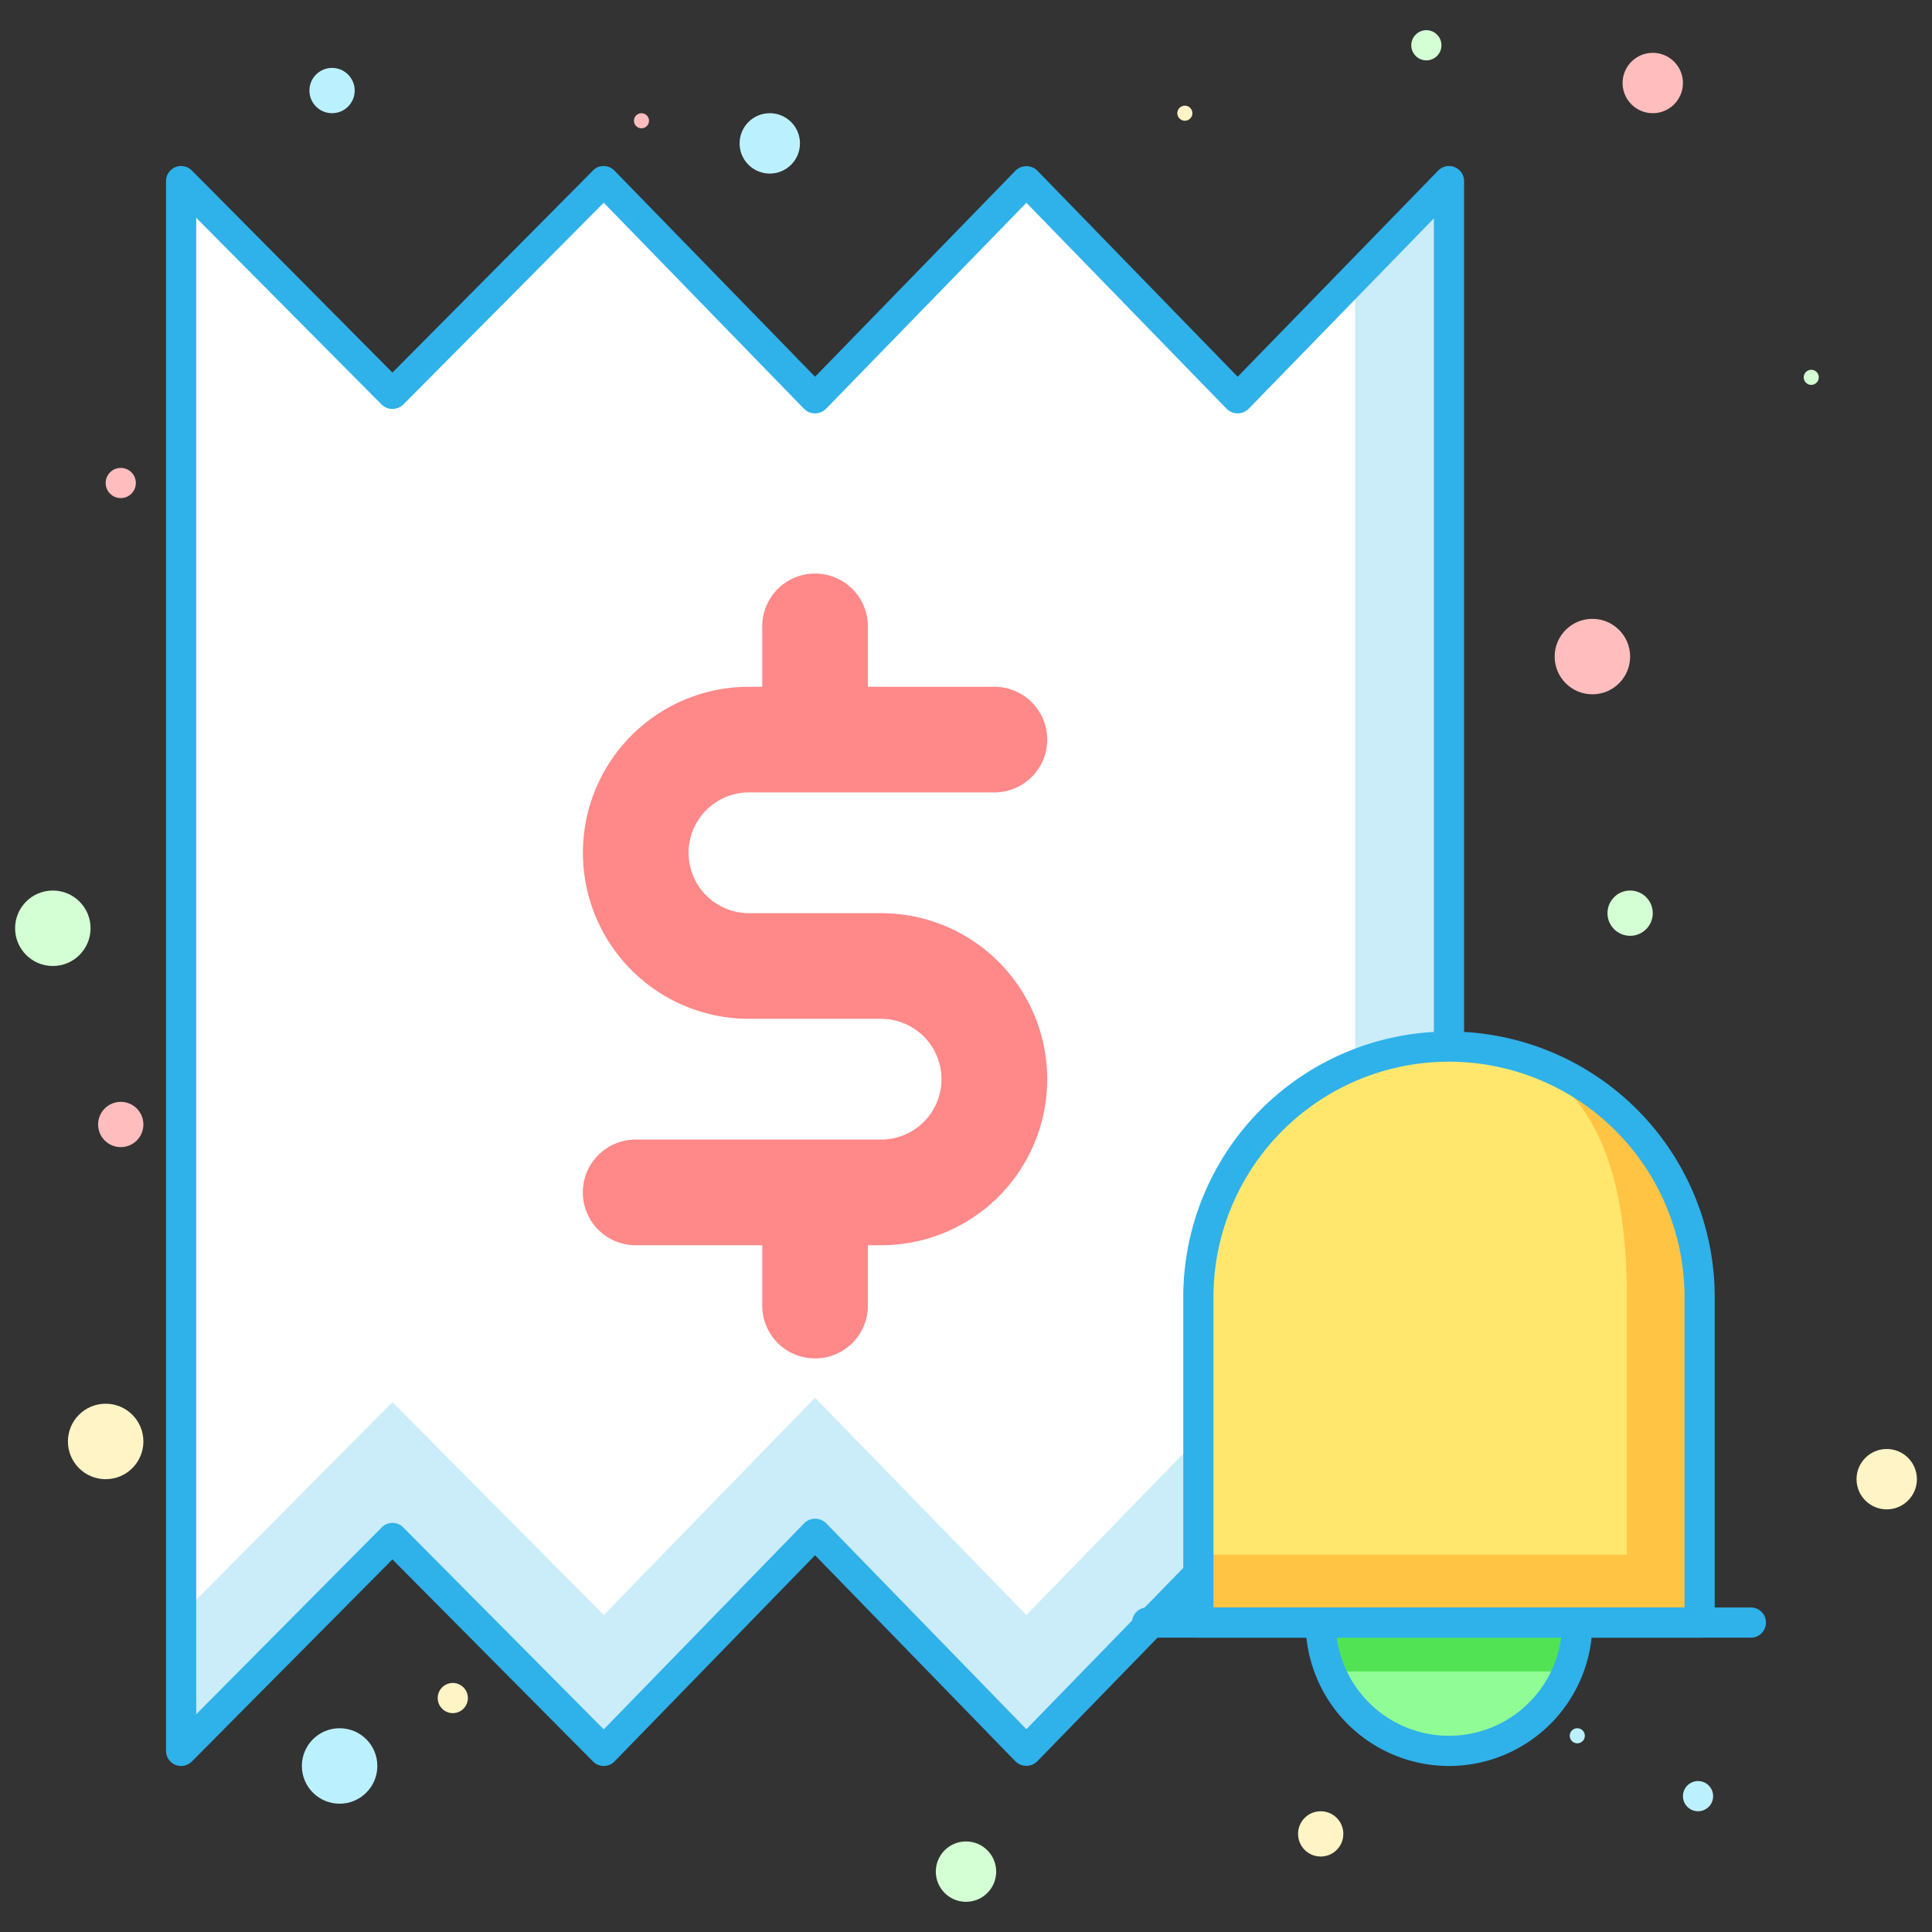
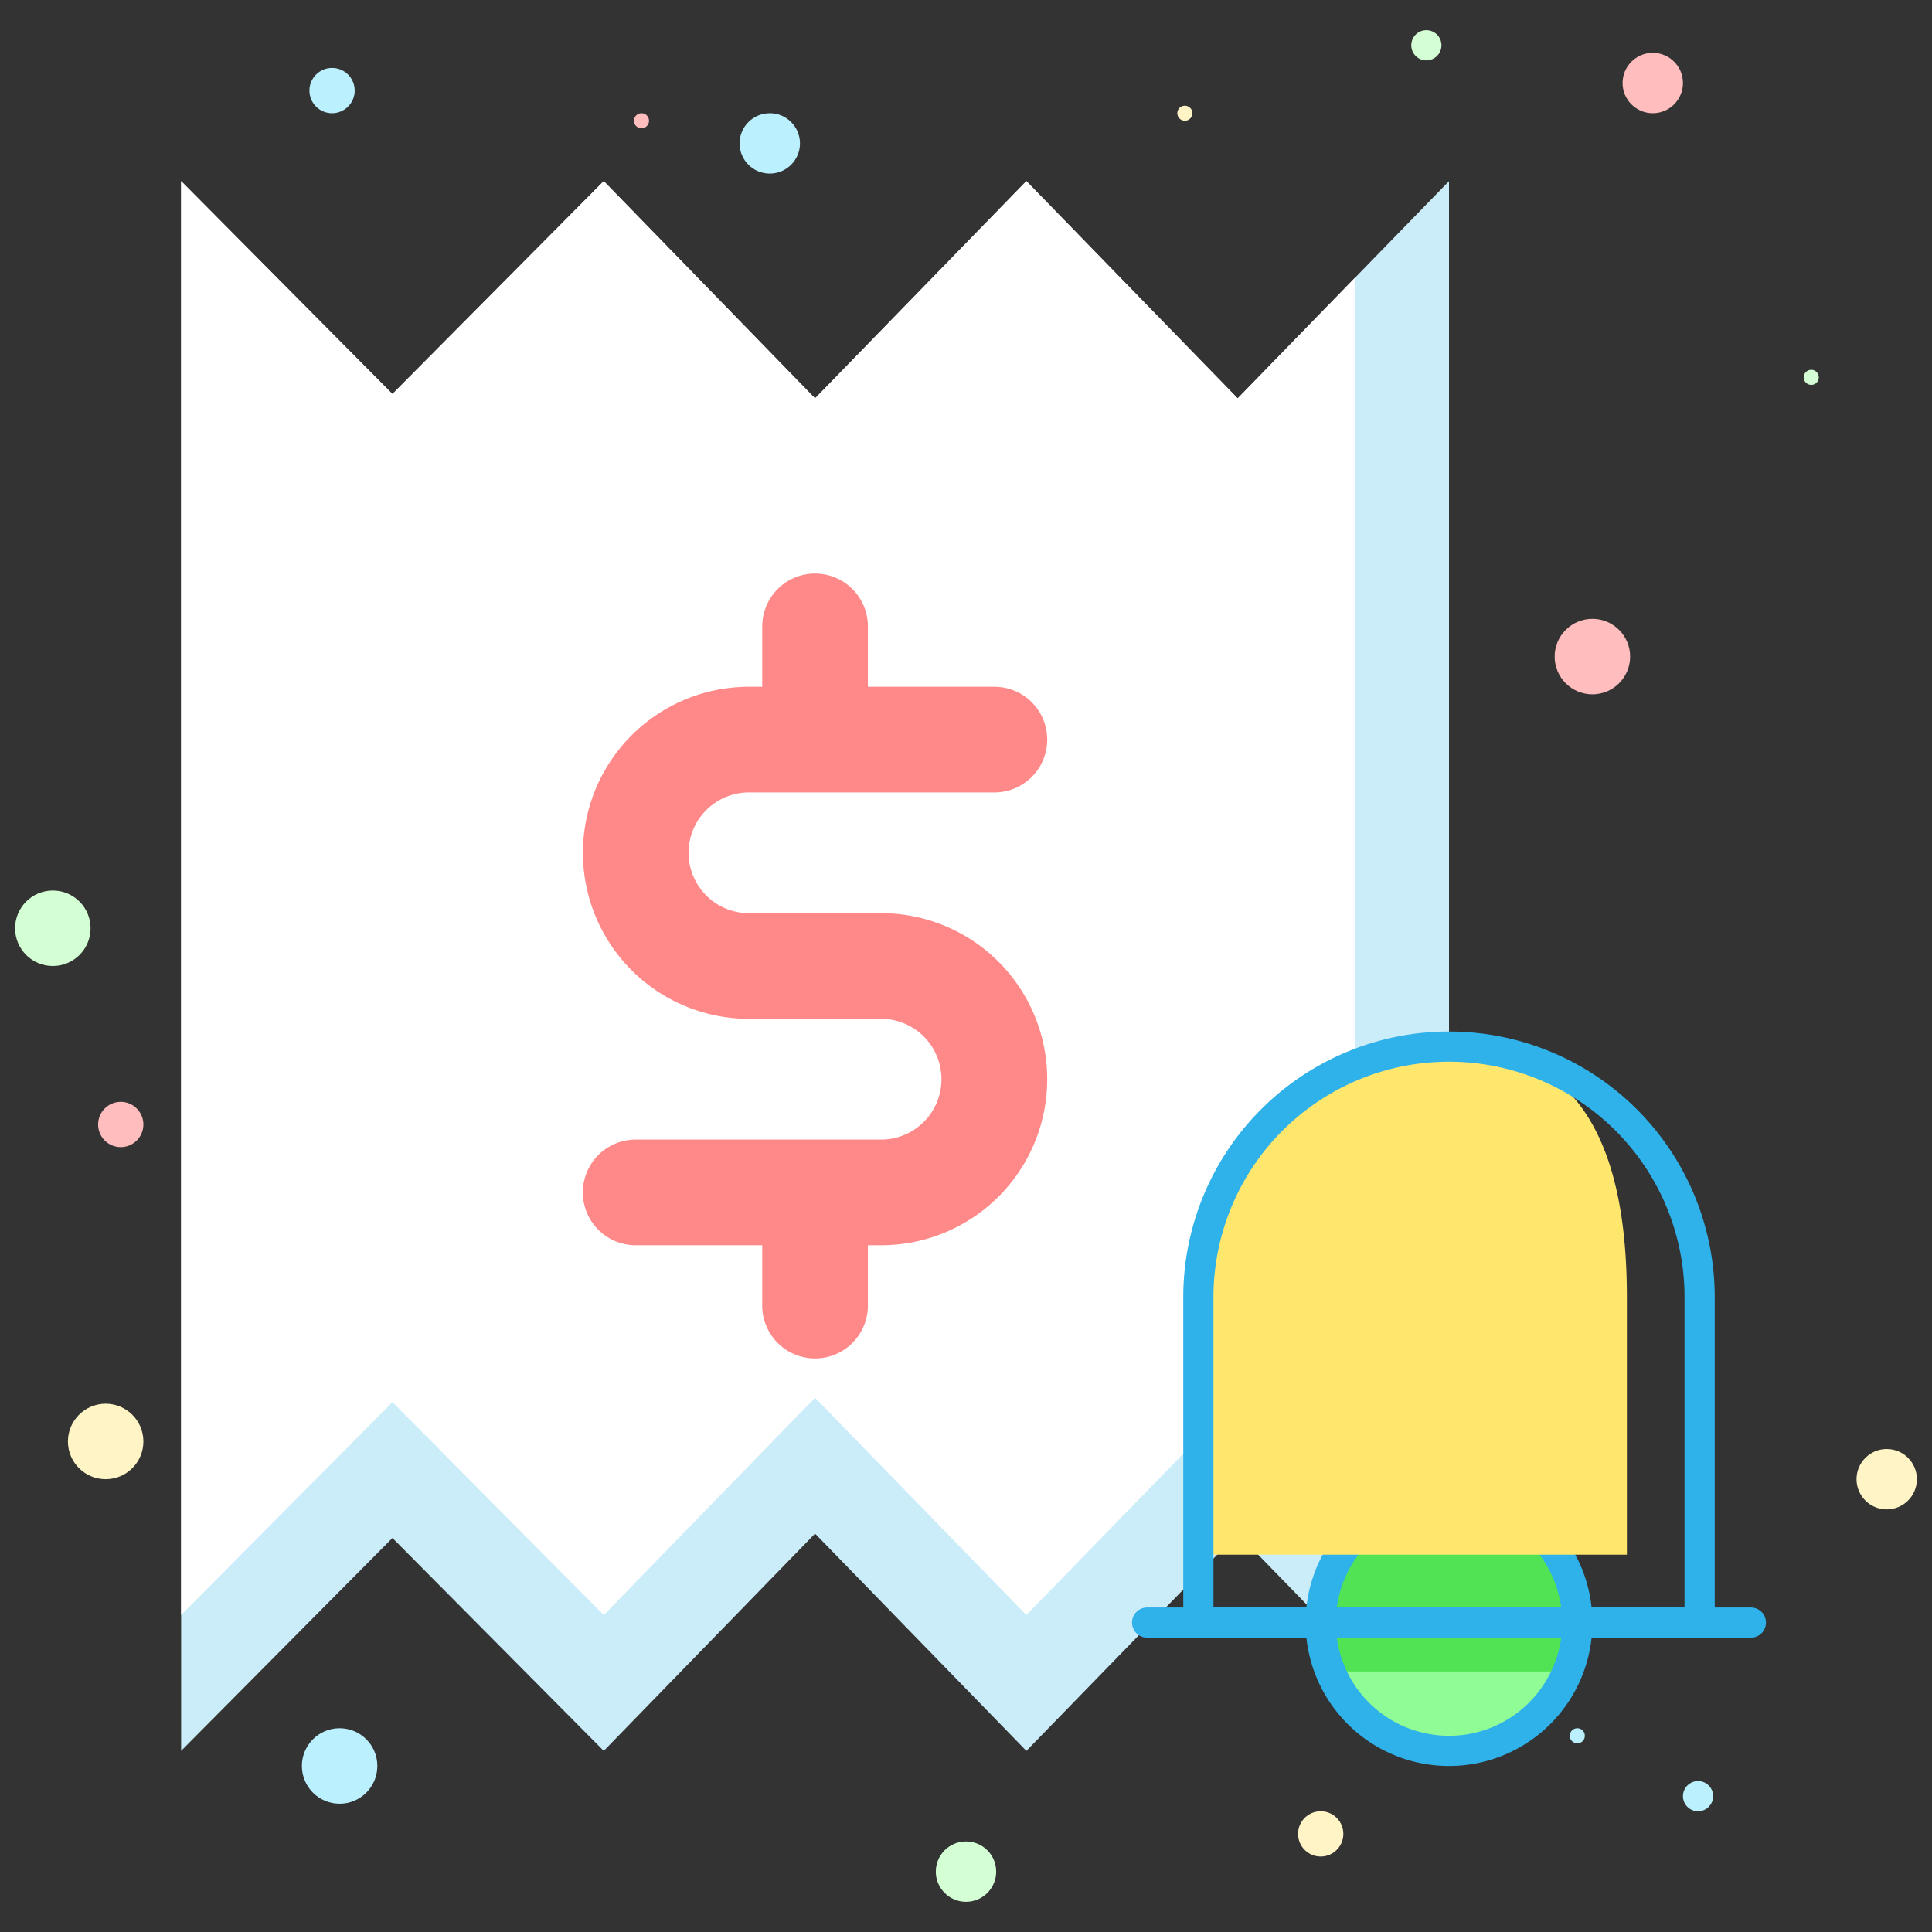
<svg xmlns="http://www.w3.org/2000/svg" width="800px" height="800px" viewBox="0 0 256 256">
  <rect x="0" y="0" width="256" height="256" fill="#333333" stroke="none" />
  <defs>
    <style>.cls-1{fill:#cbecf9;}.cls-2{fill:#ffffff;}.cls-3{fill:#2fb1ea;}.cls-4{fill:#f88;}.cls-5{fill:#52e355;}.cls-6{fill:#90fc95;}.cls-7{fill:#ffc444;}.cls-8{fill:#ffe76e;}.cls-9{fill:#d4ffd4;}.cls-10{fill:#ffbdbd;}.cls-11{fill:#bbf1ff;}.cls-12{fill:#fff4c5;}</style>
  </defs>
  <title>business economic finance interprise company invoice</title>
  <g id="Layer_2" data-name="Layer 2">
    <path class="cls-1" d="M164,52.79,136,24,108,52.79,80,24,52,52.21,24,24V232l28-28.21L80,232l28-28.79L136,232l28-28.79L192,232V24Z" />
    <polygon class="cls-2" points="179.57 36.78 164 52.79 136 24 108 52.79 80 24 52 52.21 24 24 24 214 52 185.79 80 214 108 185.21 136 214 164 185.21 179.57 201.22 179.57 36.78" />
-     <path class="cls-3" d="M192,234a2,2,0,0,1-1.43-.61L164,206.08,137.43,233.4a2.06,2.06,0,0,1-2.87,0L108,206.08,81.43,233.4A2,2,0,0,1,80,234h0a2,2,0,0,1-1.42-.59L52,206.63,25.42,233.41A2,2,0,0,1,22,232V24a2,2,0,0,1,3.42-1.41L52,49.37,78.58,22.59A1.85,1.85,0,0,1,80,22a2,2,0,0,1,1.42.61L108,49.92l26.57-27.32a2.06,2.06,0,0,1,2.87,0L164,49.92l26.57-27.32A2,2,0,0,1,194,24V232a2,2,0,0,1-2,2ZM52,201.79a2,2,0,0,1,1.42.59L80,229.15l26.58-27.33a2.06,2.06,0,0,1,2.87,0L136,229.13l26.57-27.32a2.06,2.06,0,0,1,2.87,0L190,227.08V28.93L165.43,54.19a2.06,2.06,0,0,1-2.87,0L136,26.87,109.43,54.19a2.06,2.06,0,0,1-2.87,0L80,26.86,53.42,53.62a2.06,2.06,0,0,1-2.84,0L26,28.86V227.15l24.58-24.76A2,2,0,0,1,52,201.79Z" />
    <path class="cls-4" d="M116.76,121H99.24a8,8,0,1,1,0-16h32.52a7,7,0,0,0,0-14H115V83a7,7,0,0,0-14,0v8H99.24a22,22,0,1,0,0,44h17.51a8,8,0,0,1,0,16H84.23a7,7,0,0,0,0,14H101v8a7,7,0,0,0,14,0v-8h1.76a22,22,0,0,0,0-44Z" />
    <circle class="cls-5" cx="192" cy="215" r="17" />
    <path class="cls-6" d="M176.29,221.48a17,17,0,0,0,31.43,0Z" />
    <path class="cls-3" d="M192,234a19,19,0,1,1,19-19A19,19,0,0,1,192,234Zm0-34a15,15,0,1,0,15,15A15,15,0,0,0,192,200Z" />
-     <path class="cls-7" d="M192,138.68h0a33.21,33.21,0,0,1,33.21,33.21V215a0,0,0,0,1,0,0H158.79a0,0,0,0,1,0,0V171.89A33.21,33.21,0,0,1,192,138.68Z" />
    <path class="cls-8" d="M215.57,206H158.79V171.89A33.21,33.21,0,0,1,192,138.68h0c18.34,0,23.57,14.87,23.57,33.21Z" />
    <path class="cls-3" d="M225.21,217H158.79a2,2,0,0,1-2-2V171.89a35.21,35.21,0,0,1,70.42,0V215A2,2,0,0,1,225.21,217Zm-64.42-4h62.42V171.89a31.21,31.21,0,0,0-62.42,0Z" />
    <path class="cls-3" d="M232,217H152a2,2,0,0,1,0-4h80a2,2,0,0,1,0,4Z" />
    <circle class="cls-9" cx="7" cy="123" r="5" />
    <circle class="cls-9" cx="128" cy="248" r="4" />
-     <circle class="cls-9" cx="216" cy="121" r="3" />
    <circle class="cls-9" cx="189" cy="6" r="2" />
    <circle class="cls-9" cx="240" cy="50" r="1" />
    <circle class="cls-10" cx="211" cy="87" r="5" />
    <circle class="cls-10" cx="219" cy="11" r="4" />
    <circle class="cls-10" cx="16" cy="149" r="3" />
-     <circle class="cls-10" cx="16" cy="64" r="2" />
    <circle class="cls-10" cx="85" cy="16" r="1" />
    <circle class="cls-11" cx="45" cy="234" r="5" />
    <circle class="cls-11" cx="102" cy="19" r="4" />
    <circle class="cls-11" cx="44" cy="12" r="3" />
    <circle class="cls-11" cx="225" cy="238" r="2" />
    <circle class="cls-11" cx="209" cy="230" r="1" />
    <circle class="cls-12" cx="14" cy="191" r="5" />
    <circle class="cls-12" cx="250" cy="196" r="4" />
    <circle class="cls-12" cx="175" cy="243" r="3" />
-     <circle class="cls-12" cx="60" cy="225" r="2" />
    <circle class="cls-12" cx="157" cy="15" r="1" />
  </g>
</svg>